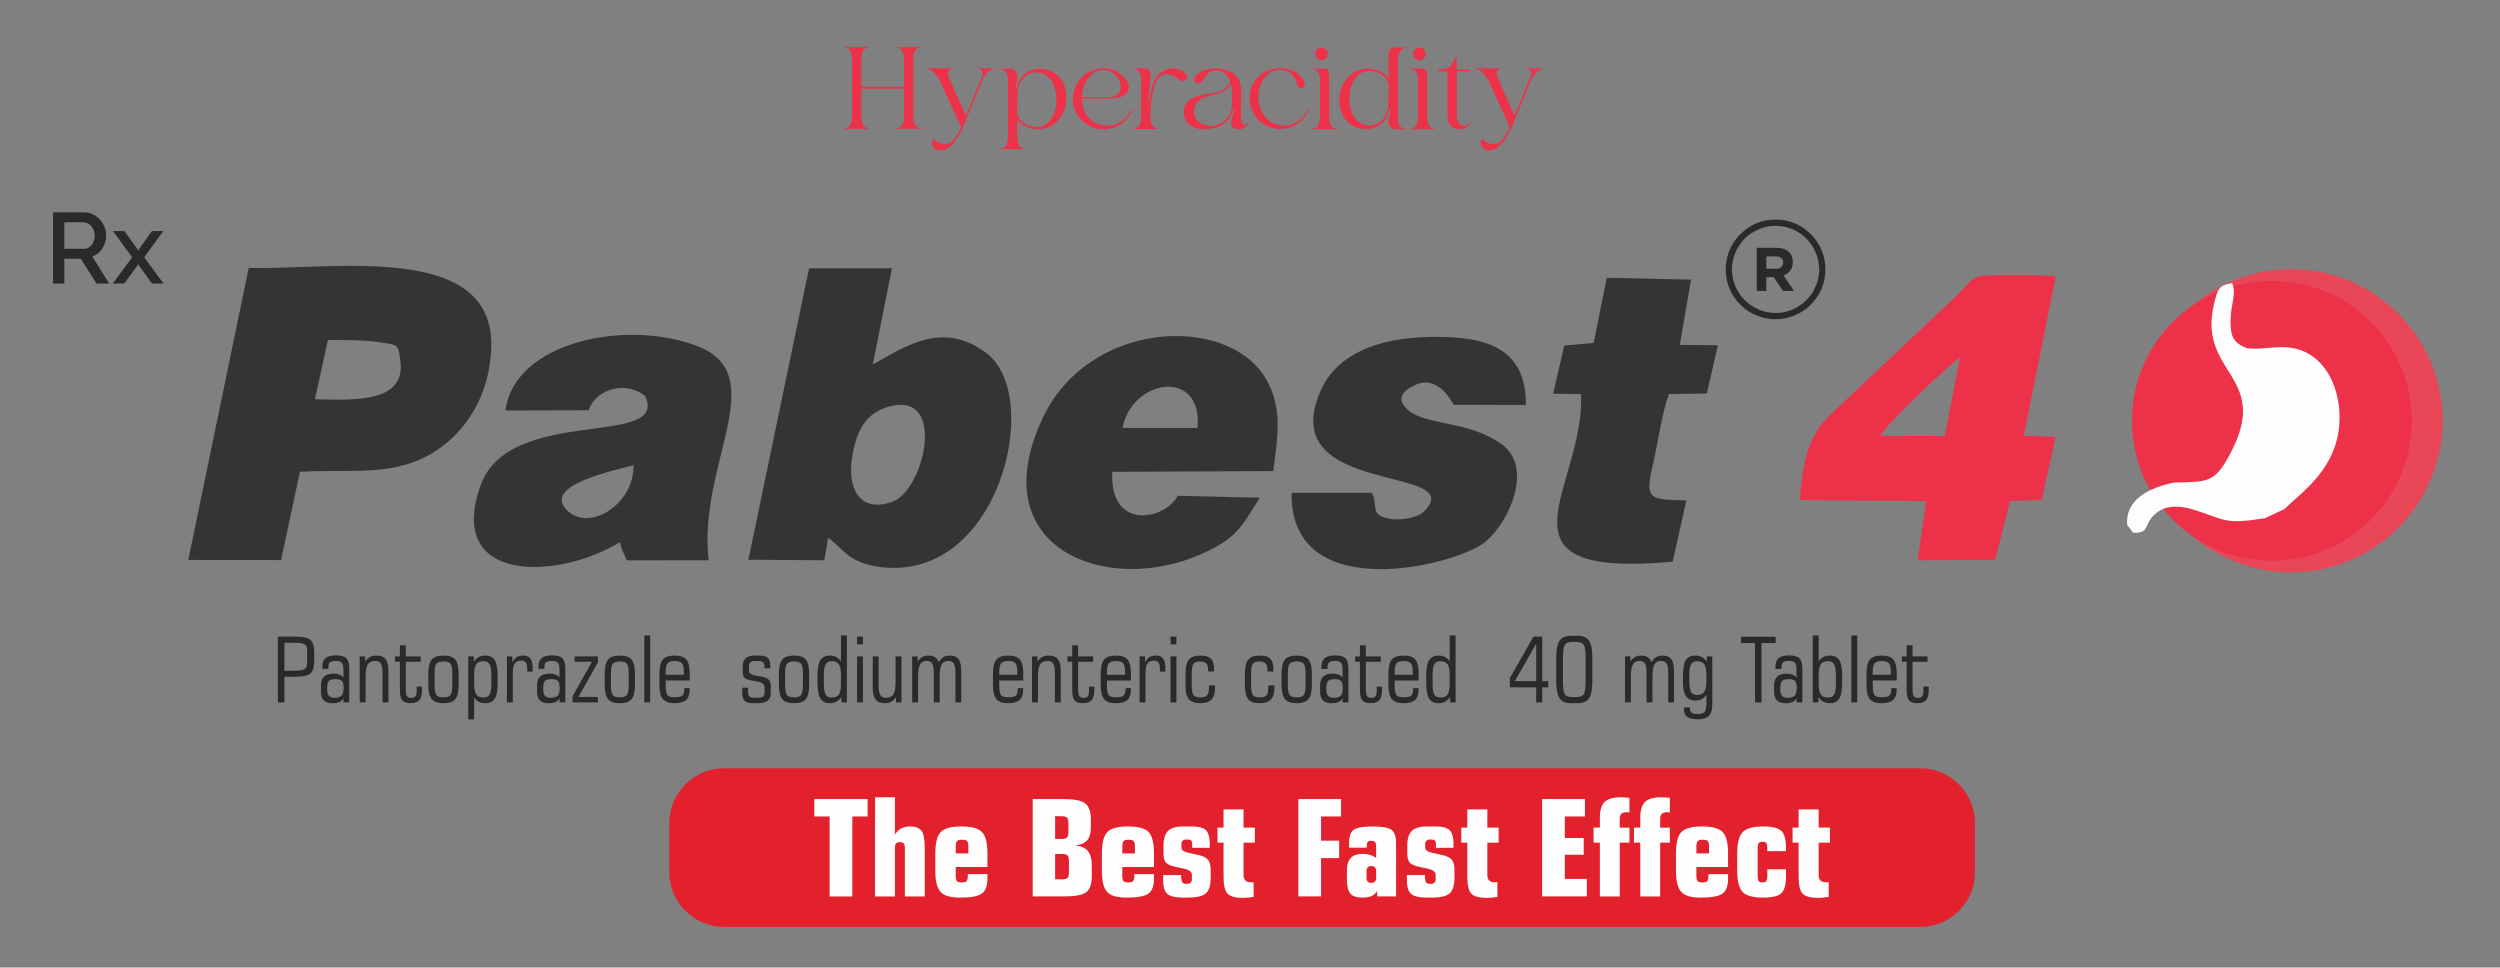
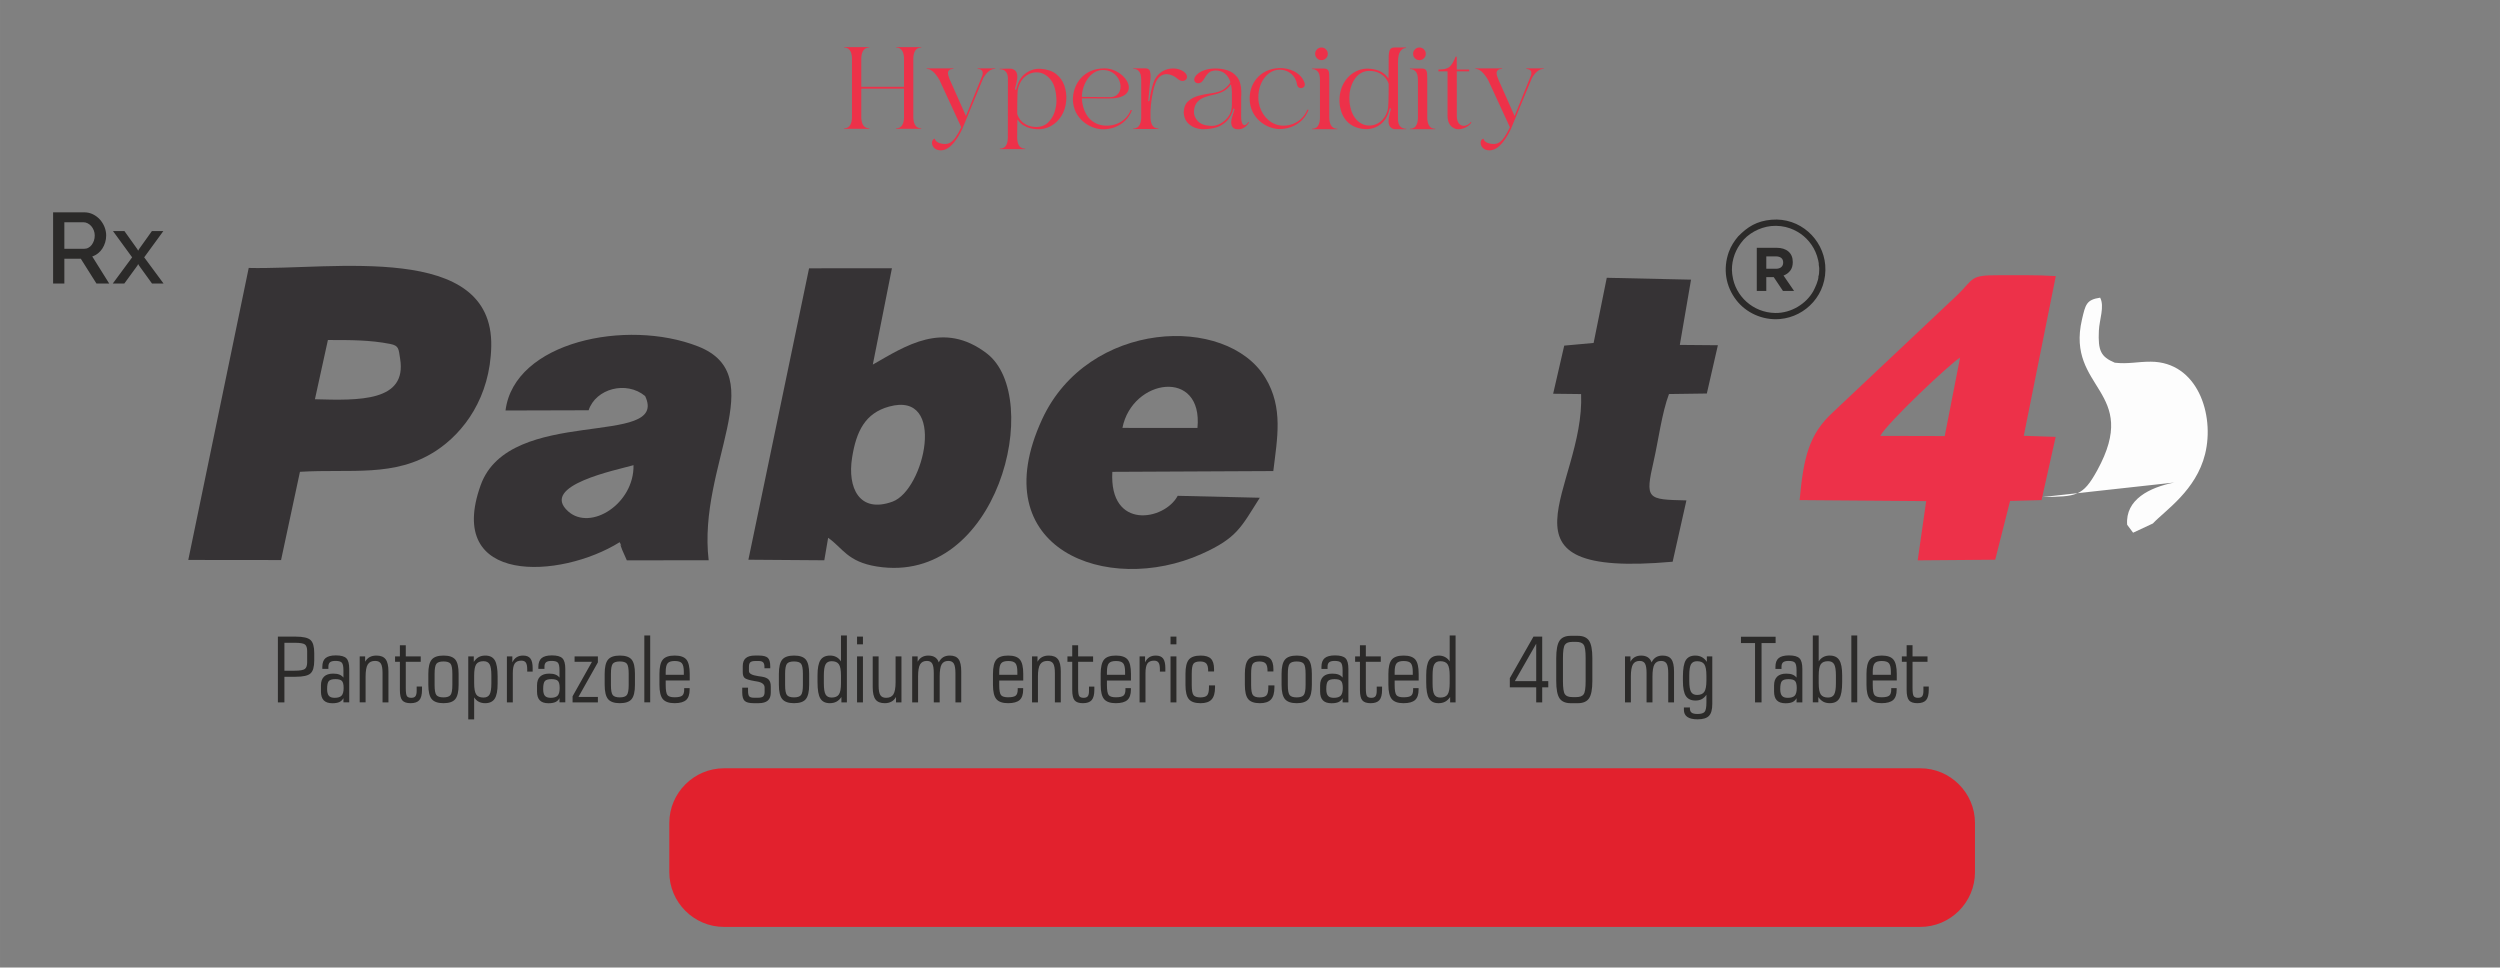
<svg xmlns="http://www.w3.org/2000/svg" xml:space="preserve" width="739px" height="286px" version="1.1" style="shape-rendering:geometricPrecision; text-rendering:geometricPrecision; image-rendering:optimizeQuality; fill-rule:evenodd; clip-rule:evenodd" viewBox="0 0 762.74 295.19">
  <rect x="0" y="0" width="762.74" height="295.19" fill="#808080" stroke="none" />
  <defs>
    <style type="text/css">
   
    .fil0 {fill:none}
    .fil8 {fill:#2B2A29}
    .fil1 {fill:#E2212D}
    .fil3 {fill:#363335}
    .fil5 {fill:#E94658}
    .fil4 {fill:#ED3149}
    .fil6 {fill:#FDFDFD}
    .fil2 {fill:#FEFEFE;fill-rule:nonzero}
    .fil9 {fill:#2B2A29;fill-rule:nonzero}
    .fil7 {fill:#2B2A29;fill-rule:nonzero}
    .fil10 {fill:#ED3149;fill-rule:nonzero}
   
  </style>
  </defs>
  <g id="Layer_x0020_1">
    <g id="_2883617814960">
-       <polygon class="fil0" points="0,0 762.74,0 762.74,295.19 0,295.19 " />
      <g>
        <path class="fil1" d="M220.89 234.4l364.98 0c9.18,0 16.69,7.51 16.69,16.69l0 15.02c0,9.18 -7.51,16.69 -16.69,16.69l-364.98 0c-9.18,0 -16.69,-7.51 -16.69,-16.69l0 -15.02c0,-9.18 7.51,-16.69 16.69,-16.69z" />
-         <path class="fil2" d="M253.11 273.5l0 -24.39 -4.67 0 0 -5.32 16.27 0 0 5.32 -4.67 0 0 24.39 -6.93 0zm13.86 0l0 -30.25 6.06 0 0 11.4c0.52,-0.86 1.16,-1.49 1.92,-1.9 0.75,-0.4 1.67,-0.6 2.76,-0.6 1.64,0 2.79,0.45 3.44,1.35 0.65,0.89 0.98,2.57 0.98,5.03l0 14.97 -6.06 0 0 -14.64c0,-0.75 -0.11,-1.25 -0.33,-1.52 -0.22,-0.26 -0.62,-0.4 -1.19,-0.4 -0.57,0 -0.97,0.14 -1.19,0.4 -0.22,0.27 -0.33,0.77 -0.33,1.52l0 14.64 -6.06 0zm24.62 -15.14l0 2.02 3.85 0 0 -2.02c0,-0.88 -0.12,-1.46 -0.36,-1.74 -0.24,-0.28 -0.76,-0.42 -1.56,-0.42 -0.78,0 -1.3,0.15 -1.55,0.44 -0.25,0.29 -0.38,0.87 -0.38,1.72zm-6.23 2.06c0,-3.22 0.55,-5.41 1.64,-6.55 1.1,-1.15 3.2,-1.72 6.31,-1.72 3.1,0 5.2,0.57 6.3,1.72 1.1,1.14 1.65,3.33 1.65,6.55l0 4.1 -9.67 0 0 2.63c0,0.86 0.12,1.41 0.36,1.68 0.24,0.27 0.73,0.4 1.48,0.4 0.76,0 1.25,-0.14 1.49,-0.42 0.23,-0.28 0.36,-0.83 0.36,-1.66l0 -0.46 5.98 0 0 1.4c0,2.21 -0.57,3.72 -1.69,4.54 -1.13,0.83 -3.38,1.23 -6.76,1.23 -2.83,0 -4.78,-0.58 -5.84,-1.74 -1.08,-1.16 -1.61,-3.32 -1.61,-6.48l0 -5.22zm36.55 -4.46l1.93 0c0.86,0 1.43,-0.15 1.71,-0.45 0.28,-0.29 0.42,-0.85 0.42,-1.68l0 -2.65c0,-0.84 -0.14,-1.4 -0.42,-1.7 -0.28,-0.3 -0.85,-0.45 -1.71,-0.45l-1.93 0 0 6.93zm0 4.59l0 7.74 2.09 0c0.85,0 1.42,-0.15 1.7,-0.45 0.29,-0.3 0.43,-0.86 0.43,-1.69l0 -3.45c0,-0.82 -0.14,-1.39 -0.43,-1.7 -0.3,-0.3 -0.86,-0.45 -1.7,-0.45l-2.09 0zm11.19 6.76c0,2.37 -0.55,4 -1.67,4.88 -1.11,0.87 -3.37,1.31 -6.77,1.31l-9.59 0 0 -29.71 9.25 0c3.4,0 5.67,0.44 6.8,1.34 1.13,0.89 1.69,2.52 1.69,4.89l0 2.6c0,1.64 -0.36,2.87 -1.08,3.71 -0.72,0.83 -1.93,1.39 -3.63,1.68 1.68,0.09 2.93,0.61 3.76,1.59 0.82,0.98 1.24,2.43 1.24,4.35l0 3.36zm9.31 -8.95l0 2.02 3.85 0 0 -2.02c0,-0.88 -0.12,-1.46 -0.36,-1.74 -0.24,-0.28 -0.76,-0.42 -1.56,-0.42 -0.78,0 -1.3,0.15 -1.55,0.44 -0.25,0.29 -0.38,0.87 -0.38,1.72zm-6.23 2.06c0,-3.22 0.55,-5.41 1.64,-6.55 1.1,-1.15 3.2,-1.72 6.31,-1.72 3.1,0 5.2,0.57 6.3,1.72 1.1,1.14 1.65,3.33 1.65,6.55l0 4.1 -9.67 0 0 2.63c0,0.86 0.12,1.41 0.36,1.68 0.24,0.27 0.73,0.4 1.48,0.4 0.75,0 1.25,-0.14 1.48,-0.42 0.24,-0.28 0.37,-0.83 0.37,-1.66l0 -0.46 5.98 0 0 1.4c0,2.21 -0.57,3.72 -1.69,4.54 -1.13,0.83 -3.38,1.23 -6.76,1.23 -2.83,0 -4.78,-0.58 -5.84,-1.74 -1.08,-1.16 -1.61,-3.32 -1.61,-6.48l0 -5.22zm18.69 6.56l5.49 0c0,1.11 0.11,1.84 0.34,2.19 0.22,0.34 0.67,0.51 1.34,0.51 0.56,0 0.96,-0.12 1.21,-0.36 0.26,-0.25 0.39,-0.63 0.39,-1.14l0 -1.32c0,-0.94 -1.02,-1.59 -3.06,-1.98 -0.77,-0.14 -1.38,-0.26 -1.83,-0.37 -1.58,-0.36 -2.59,-0.81 -3.06,-1.36 -0.47,-0.55 -0.7,-1.46 -0.7,-2.73l0 -2.46c0,-2.06 0.46,-3.55 1.38,-4.45 0.92,-0.91 2.43,-1.36 4.53,-1.36l2.78 0c1.97,0 3.36,0.36 4.16,1.08 0.79,0.73 1.2,2.04 1.25,3.93l0 1.5 -5.37 0 0 -1.16c0,-0.53 -0.12,-0.89 -0.34,-1.09 -0.23,-0.19 -0.65,-0.29 -1.26,-0.29 -0.53,0 -0.95,0.12 -1.24,0.34 -0.3,0.23 -0.44,0.55 -0.44,0.96l0 1.16c0,0.79 0.78,1.34 2.34,1.65 0.87,0.17 1.58,0.33 2.14,0.47 1.68,0.3 2.84,0.78 3.48,1.46 0.65,0.68 0.97,1.73 0.97,3.17l0 2.5c0,2.29 -0.49,3.86 -1.47,4.73 -0.98,0.87 -2.78,1.3 -5.41,1.3l-1.59 0c-2.3,0 -3.88,-0.37 -4.74,-1.13 -0.86,-0.75 -1.29,-2.14 -1.29,-4.16l0 -1.59zm18.43 -9.88l-1.84 0 0 -4.59 1.84 0 0 -5.57 6.1 0 0 5.57 3.45 0 0 4.59 -3.45 0 0 9.79c0,0.8 0.19,1.39 0.56,1.75 0.36,0.37 0.95,0.55 1.75,0.55 0.19,0 0.35,0 0.45,-0.01 0.11,-0.01 0.22,-0.01 0.3,-0.03l0.03 4.5c-0.63,0.09 -1.21,0.17 -1.75,0.22 -0.54,0.05 -1.04,0.08 -1.5,0.08 -2.29,0 -3.86,-0.43 -4.69,-1.27 -0.83,-0.85 -1.25,-2.57 -1.25,-5.17l0 -10.41zm22.82 16.4l0 -29.71 13.03 0 0 5.32 -6.11 0 0 7.38 5.53 0 0 5.33 -5.53 0 0 11.68 -6.92 0zm23.74 -5.58l0 -2.24c0,-0.46 -0.13,-0.81 -0.39,-1.06 -0.26,-0.26 -0.62,-0.39 -1.09,-0.39 -0.47,0 -0.83,0.13 -1.08,0.39 -0.26,0.25 -0.39,0.6 -0.39,1.06l0 2.24c0,0.46 0.13,0.82 0.39,1.07 0.25,0.24 0.61,0.37 1.08,0.37 0.47,0 0.83,-0.13 1.09,-0.37 0.26,-0.25 0.39,-0.61 0.39,-1.07zm0.33 5.58l0 -1.68c-0.46,0.73 -1.04,1.26 -1.73,1.57 -0.69,0.32 -1.62,0.47 -2.78,0.47 -1.76,0 -2.99,-0.41 -3.7,-1.24 -0.7,-0.82 -1.05,-2.31 -1.05,-4.44l0 -2.54c0,-1.75 0.4,-3.04 1.2,-3.88 0.8,-0.84 2.05,-1.25 3.75,-1.25 0.73,0 1.44,0.1 2.12,0.31 0.68,0.2 1.3,0.51 1.86,0.91l0 -3.11c0,-0.85 -0.09,-1.41 -0.29,-1.68 -0.19,-0.27 -0.59,-0.41 -1.19,-0.41 -0.58,0 -0.95,0.14 -1.14,0.41 -0.19,0.27 -0.29,0.83 -0.29,1.68l-5.36 0 0 -1.52c0,-1.91 0.46,-3.22 1.4,-3.92 0.93,-0.68 2.86,-1.03 5.78,-1.03 2.9,0 4.82,0.35 5.76,1.03 0.93,0.7 1.4,2.01 1.4,3.92l0 16.4 -5.74 0zm9.05 -6.52l5.49 0c0,1.11 0.12,1.84 0.34,2.19 0.23,0.34 0.67,0.51 1.34,0.51 0.56,0 0.97,-0.12 1.22,-0.36 0.25,-0.25 0.38,-0.63 0.38,-1.14l0 -1.32c0,-0.94 -1.02,-1.59 -3.06,-1.98 -0.76,-0.14 -1.37,-0.26 -1.82,-0.37 -1.58,-0.36 -2.6,-0.81 -3.06,-1.36 -0.47,-0.55 -0.71,-1.46 -0.71,-2.73l0 -2.46c0,-2.06 0.46,-3.55 1.38,-4.45 0.93,-0.91 2.44,-1.36 4.53,-1.36l2.78 0c1.98,0 3.36,0.36 4.16,1.08 0.79,0.73 1.21,2.04 1.25,3.93l0 1.5 -5.37 0 0 -1.16c0,-0.53 -0.11,-0.89 -0.34,-1.09 -0.22,-0.19 -0.64,-0.29 -1.26,-0.29 -0.53,0 -0.94,0.12 -1.24,0.34 -0.29,0.23 -0.43,0.55 -0.43,0.96l0 1.16c0,0.79 0.77,1.34 2.34,1.65 0.86,0.17 1.57,0.33 2.13,0.47 1.68,0.3 2.85,0.78 3.49,1.46 0.65,0.68 0.97,1.73 0.97,3.17l0 2.5c0,2.29 -0.49,3.86 -1.47,4.73 -0.98,0.87 -2.78,1.3 -5.41,1.3l-1.6 0c-2.29,0 -3.88,-0.37 -4.74,-1.13 -0.86,-0.75 -1.29,-2.14 -1.29,-4.16l0 -1.59zm18.43 -9.88l-1.84 0 0 -4.59 1.84 0 0 -5.57 6.11 0 0 5.57 3.44 0 0 4.59 -3.44 0 0 9.79c0,0.8 0.18,1.39 0.55,1.75 0.37,0.37 0.95,0.55 1.75,0.55 0.2,0 0.36,0 0.46,-0.01 0.11,-0.01 0.21,-0.01 0.3,-0.03l0.02 4.5c-0.63,0.09 -1.21,0.17 -1.75,0.22 -0.54,0.05 -1.04,0.08 -1.49,0.08 -2.3,0 -3.86,-0.43 -4.7,-1.27 -0.83,-0.85 -1.25,-2.57 -1.25,-5.17l0 -10.41zm22.82 16.4l0 -29.71 13.07 0 0 5.32 -6.14 0 0 6.56 5.76 0 0 5.12 -5.76 0 0 7.38 6.72 0 0 5.33 -13.65 0zm17.62 0l0 -16.4 -1.92 0 0 -4.59 1.92 0 0 -3.02c0,-2.27 0.48,-3.88 1.44,-4.82 0.96,-0.94 2.59,-1.42 4.88,-1.42 0.47,0 0.92,0.02 1.37,0.05 0.45,0.02 0.89,0.06 1.33,0.11l0 4.47c-0.03,0 -0.08,0 -0.14,-0.02 -0.33,-0.04 -0.57,-0.06 -0.72,-0.06 -0.69,0 -1.21,0.16 -1.57,0.48 -0.34,0.32 -0.52,0.81 -0.52,1.45l0 2.78 2.95 0 0 4.59 -2.95 0 0 16.4 -6.07 0zm12.33 0l0 -16.4 -1.93 0 0 -4.59 1.93 0 0 -3.02c0,-2.27 0.48,-3.88 1.44,-4.82 0.96,-0.94 2.58,-1.42 4.88,-1.42 0.46,0 0.92,0.02 1.36,0.05 0.46,0.02 0.9,0.06 1.34,0.11l0 4.47c-0.03,0 -0.08,0 -0.14,-0.02 -0.33,-0.04 -0.57,-0.06 -0.72,-0.06 -0.69,0 -1.21,0.16 -1.57,0.48 -0.35,0.32 -0.52,0.81 -0.52,1.45l0 2.78 2.95 0 0 4.59 -2.95 0 0 16.4 -6.07 0zm17.12 -15.14l0 2.02 3.86 0 0 -2.02c0,-0.88 -0.13,-1.46 -0.37,-1.74 -0.24,-0.28 -0.75,-0.42 -1.56,-0.42 -0.78,0 -1.29,0.15 -1.54,0.44 -0.26,0.29 -0.39,0.87 -0.39,1.72zm-6.23 2.06c0,-3.22 0.55,-5.41 1.64,-6.55 1.1,-1.15 3.21,-1.72 6.31,-1.72 3.1,0 5.2,0.57 6.3,1.72 1.1,1.14 1.65,3.33 1.65,6.55l0 4.1 -9.67 0 0 2.63c0,0.86 0.13,1.41 0.37,1.68 0.23,0.27 0.73,0.4 1.48,0.4 0.75,0 1.24,-0.14 1.48,-0.42 0.24,-0.28 0.36,-0.83 0.36,-1.66l0 -0.46 5.98 0 0 1.4c0,2.21 -0.56,3.72 -1.69,4.54 -1.13,0.83 -3.38,1.23 -6.75,1.23 -2.84,0 -4.78,-0.58 -5.85,-1.74 -1.07,-1.16 -1.61,-3.32 -1.61,-6.48l0 -5.22zm33.57 4.8l0 2.14c0,2.52 -0.47,4.24 -1.42,5.15 -0.95,0.9 -2.78,1.35 -5.47,1.35 -3.13,0 -5.24,-0.57 -6.34,-1.71 -1.1,-1.14 -1.65,-3.31 -1.65,-6.51l0 -5.21c0,-3.22 0.55,-5.4 1.66,-6.56 1.11,-1.15 3.22,-1.72 6.33,-1.72 2.69,0 4.52,0.45 5.47,1.36 0.95,0.9 1.42,2.63 1.42,5.16l0 1.02 -5.7 0 0 -0.78c0,-0.84 -0.1,-1.4 -0.3,-1.68 -0.2,-0.28 -0.59,-0.41 -1.16,-0.41 -0.6,0 -0.99,0.13 -1.19,0.41 -0.2,0.28 -0.3,0.84 -0.3,1.68l0 8.25c0,0.82 0.1,1.38 0.3,1.66 0.2,0.28 0.59,0.41 1.19,0.41 0.57,0 0.96,-0.13 1.16,-0.41 0.2,-0.28 0.3,-0.84 0.3,-1.66l0 -1.94 5.7 0zm3.85 -8.12l-1.84 0 0 -4.59 1.84 0 0 -5.57 6.11 0 0 5.57 3.44 0 0 4.59 -3.44 0 0 9.79c0,0.8 0.18,1.39 0.55,1.75 0.37,0.37 0.95,0.55 1.75,0.55 0.2,0 0.36,0 0.46,-0.01 0.11,-0.01 0.21,-0.01 0.3,-0.03l0.02 4.5c-0.63,0.09 -1.21,0.17 -1.75,0.22 -0.54,0.05 -1.04,0.08 -1.49,0.08 -2.3,0 -3.86,-0.43 -4.7,-1.27 -0.83,-0.85 -1.25,-2.57 -1.25,-5.17l0 -10.41z" />
      </g>
      <path class="fil3" d="M57.44 170.84l28.31 0.03 5.76 -26.92c15.43,-0.95 28.89,1.79 41.42,-6.35 8.62,-5.6 16.63,-16.4 16.95,-31.93 0.64,-32.03 -48.37,-23.28 -74,-23.92l-18.44 89.09zm38.64 -49.03c13.47,0.39 28.15,0.76 25.99,-12.38 -0.48,-2.91 -0.28,-3.95 -3,-4.49 -6.2,-1.22 -11.98,-1.2 -19.03,-1.2l-3.96 18.07z" />
      <path class="fil3" d="M228.33 170.77l23.16 0.17 1.17 -6.86c4.43,3.07 5.84,7.32 14.88,8.76 37.02,5.9 50.97,-51.63 33.54,-65 -13.26,-10.18 -24.91,-2.22 -34.79,3.39l5.83 -29.38 -25.28 0.01 -18.51 88.91zm42.91 -46.72c-7.25,2 -9.99,7.47 -11.27,15.57 -1.47,9.22 2.21,17.09 12.31,13.44 9.76,-3.53 16.71,-33.92 -1.04,-29.01z" />
      <path class="fil4" d="M549.06 152.58l38.61 0.31 -2.59 18.07 23.65 -0.19 4.54 -17.93 9.6 -0.26 4.31 -19.29 -9.73 -0.33 9.77 -48.73c-5.83,-0.38 -11.84,-0.24 -17.48,-0.26 -8.74,-0.02 -7.35,0.91 -12.43,5.91l-38.08 35.89c-7.3,6.71 -8.96,13.67 -10.17,26.81zm24.6 -19.59l19.67 0.05 4.68 -23.92c-2.9,1.65 -22.16,19.84 -24.35,23.87z" />
      <path class="fil3" d="M154.23 125.24l25.35 -0.07c2.2,-6.61 11.51,-9.1 17.24,-4.34 7.59,15.96 -41.39,2.68 -50.18,27.21 -10.94,30.53 24.3,28.69 42.42,17.38 1.64,3.4 -0.75,-1.62 0.78,2.37l1.4 3.17 24.97 -0.03c-3.43,-28.98 19.47,-56.34 -3.25,-65.25 -21.74,-8.52 -56.08,-1.43 -58.73,19.56zm39.05 16.68c-4.95,1.45 -28.94,6.15 -19.89,14.14 6.84,6.03 20.12,-2.36 19.89,-14.14z" />
      <path class="fil3" d="M384.36 151.86l-25.05 -0.59c-3.99,7.56 -20.94,10.59 -19.94,-7.31l49.11 -0.24c1.2,-9.98 3.11,-19.3 -2.42,-28.43 -11.82,-19.51 -54.13,-17.72 -68.13,12.66 -18.29,39.69 20.02,53.89 48.64,41.07 10.91,-4.88 12.07,-8.17 17.79,-17.16zm-41.91 -21.31l22.89 0.02c1.77,-18.3 -19.92,-15.13 -22.89,-0.02z" />
-       <path class="fil3" d="M418.52 150.35l-24.46 0.03c-0.49,34.94 50.53,22.1 59.13,14.93 7.52,-6.26 14.57,-22.82 5.04,-29.73 -9.93,-7.19 -22.96,-5.82 -28.36,-10.26 -4.04,-3.32 -2.3,-5.88 1.69,-7.77 7.4,-3.49 11.39,5.22 11.97,5.95l22.01 0.06c0.12,-17.58 -12.27,-21.16 -29.61,-20.75 -15.85,0.37 -28.17,5.27 -33.09,16.58 -14.14,32.52 46.15,22.27 31.5,36.78 -1.76,1.74 -7.07,2.76 -10.41,2.1 -6.31,-1.26 -3.22,-3.63 -5.41,-7.92z" />
      <path class="fil3" d="M486.21 104.63l-8.97 0.82 -3.38 14.68 8.53 0.1c1.17,28.75 -29.88,56.31 27.93,51.15l4.2 -18.71c-12.01,-0.27 -12.68,-0.24 -9.97,-12.07 1.41,-6.17 2.48,-14.62 4.65,-20.38l11.55 -0.16 3.37 -14.73 -11.61 -0.1 3.42 -19.91 -25.71 -0.57 -4.01 19.88z" />
-       <path class="fil5" d="M698.97 82.12c25.55,0 46.25,20.71 46.25,46.26 0,25.54 -20.7,46.25 -46.25,46.25 -25.55,0 -46.25,-20.71 -46.25,-46.25 0,-25.55 20.7,-46.26 46.25,-46.26z" />
-       <path class="fil4" d="M693.13 85.68c23.58,0 42.7,19.12 42.7,42.7 0,23.58 -19.12,42.69 -42.7,42.69 -23.58,0 -42.69,-19.11 -42.69,-42.69 0,-23.58 19.11,-42.7 42.69,-42.7z" />
-       <path class="fil6" d="M663.34 147.22c-7.49,1.49 -14.95,5.17 -14.35,12.88l1.81 2.43c5.59,0.22 2.79,-2.77 7.35,-6.22 3.11,-2.34 7.31,-1.95 10.76,-0.91 10.15,3.06 9.23,4.77 22.12,2.7l6.04 -2.82c3.76,-4.01 13.17,-10.03 15.93,-21.19 2.97,-12.02 -2.32,-28.12 -16.57,-28.17 -4.15,-0.01 -6.91,0.78 -10.99,0.31 -4.26,-1.81 -5.14,-3.63 -4.85,-9.79 0.16,-3.38 1.78,-7.37 0.39,-10.05 -4.22,0.62 -4.49,2.12 -5.55,6.67 -4.95,21.33 18.06,21.59 4.65,46.03 -4.44,8.08 -6.4,7.94 -16.74,8.13z" />
+       <path class="fil6" d="M663.34 147.22c-7.49,1.49 -14.95,5.17 -14.35,12.88l1.81 2.43l6.04 -2.82c3.76,-4.01 13.17,-10.03 15.93,-21.19 2.97,-12.02 -2.32,-28.12 -16.57,-28.17 -4.15,-0.01 -6.91,0.78 -10.99,0.31 -4.26,-1.81 -5.14,-3.63 -4.85,-9.79 0.16,-3.38 1.78,-7.37 0.39,-10.05 -4.22,0.62 -4.49,2.12 -5.55,6.67 -4.95,21.33 18.06,21.59 4.65,46.03 -4.44,8.08 -6.4,7.94 -16.74,8.13z" />
      <g>
        <path class="fil7" d="M95.87 201.51c0,1.93 -0.37,3.24 -1.12,3.93 -0.75,0.7 -2.27,1.04 -4.58,1.04l-3.4 0 0 7.81 -1.99 0 0 -20.06 5.39 0c2.31,0 3.83,0.35 4.58,1.05 0.75,0.7 1.12,2.01 1.12,3.94l0 2.29zm-5.99 -5.4l-3.11 0 0 8.52 3.11 0c1.62,0 2.67,-0.18 3.14,-0.54 0.46,-0.36 0.69,-1.04 0.69,-2.02l0 -3.43c0,-0.98 -0.22,-1.65 -0.66,-2 -0.44,-0.35 -1.5,-0.53 -3.17,-0.53zm12.22 16.79c0.99,0 1.7,-0.22 2.11,-0.66 0.42,-0.45 0.63,-1.23 0.63,-2.33 0,-1.07 -0.18,-1.78 -0.52,-2.15 -0.35,-0.37 -1.01,-0.56 -1.99,-0.56 -1,0 -1.67,0.2 -2.02,0.6 -0.34,0.4 -0.51,1.21 -0.51,2.42 0,0.97 0.18,1.66 0.54,2.07 0.35,0.41 0.94,0.61 1.76,0.61zm2.68 1.39l0 -1.28c-0.31,0.56 -0.73,0.95 -1.25,1.19 -0.53,0.24 -1.23,0.36 -2.12,0.36 -1.17,0 -2.05,-0.29 -2.63,-0.88 -0.57,-0.58 -0.86,-1.48 -0.86,-2.69l0 -1.88c0,-1.18 0.32,-2.08 0.95,-2.68 0.63,-0.61 1.55,-0.91 2.77,-0.91 0.75,0 1.39,0.09 1.89,0.29 0.51,0.2 0.93,0.51 1.25,0.92l0 -2.18c0,-1.2 -0.16,-1.98 -0.48,-2.35 -0.32,-0.37 -0.96,-0.56 -1.92,-0.56 -0.79,0 -1.36,0.14 -1.69,0.41 -0.33,0.28 -0.5,0.73 -0.5,1.36l0 0.67 -1.85 0 0 -0.64c0,-1.21 0.32,-2.09 0.98,-2.65 0.66,-0.55 1.7,-0.83 3.14,-0.83 1.55,0 2.62,0.29 3.21,0.88 0.59,0.59 0.88,1.67 0.88,3.24l0 10.21 -1.77 0zm11.93 0l0 -8.91c0,-1.4 -0.17,-2.38 -0.51,-2.92 -0.35,-0.55 -0.93,-0.82 -1.76,-0.82 -1.04,0 -1.79,0.36 -2.23,1.07 -0.45,0.71 -0.67,1.95 -0.67,3.72l0 7.86 -1.8 0 0 -14.03 1.66 0 0 1.63c0.35,-0.63 0.81,-1.1 1.38,-1.41 0.57,-0.31 1.25,-0.47 2.05,-0.47 1.31,0 2.25,0.37 2.82,1.13 0.57,0.75 0.86,2 0.86,3.74l0 9.41 -1.8 0zm5.29 -12.37l-1.47 0 0 -1.66 1.47 0 0 -3.4 1.8 0 0 3.4 4.56 0 0 1.66 -4.56 0 0 8.01c0,1.29 0.11,2.11 0.35,2.45 0.23,0.35 0.68,0.52 1.33,0.52 0.6,0 1.02,-0.16 1.26,-0.48 0.25,-0.33 0.38,-0.88 0.38,-1.65l0 -1.3 1.63 0 0 0.99c0,1.46 -0.27,2.51 -0.81,3.14 -0.54,0.62 -1.43,0.94 -2.67,0.94 -1.21,0 -2.05,-0.29 -2.54,-0.87 -0.49,-0.57 -0.73,-1.63 -0.73,-3.18l0 -8.57zm10.59 3.68l0 3.36c0,1.6 0.18,2.63 0.55,3.1 0.37,0.47 1.09,0.71 2.16,0.71 1.06,0 1.78,-0.24 2.15,-0.72 0.37,-0.48 0.56,-1.51 0.56,-3.09l0 -3.36c0,-1.59 -0.18,-2.62 -0.55,-3.09 -0.37,-0.47 -1.09,-0.7 -2.16,-0.7 -1.07,0 -1.79,0.24 -2.16,0.71 -0.37,0.48 -0.55,1.51 -0.55,3.08zm7.33 3.33c0,2.09 -0.34,3.55 -1.02,4.37 -0.68,0.83 -1.88,1.24 -3.6,1.24 -1.7,0 -2.89,-0.42 -3.59,-1.25 -0.68,-0.82 -1.03,-2.28 -1.03,-4.36l0 -3.33c0,-2.07 0.34,-3.53 1.03,-4.35 0.68,-0.83 1.89,-1.24 3.62,-1.24 1.71,0 2.9,0.41 3.58,1.23 0.68,0.82 1.01,2.28 1.01,4.36l0 3.33zm4.74 -2.77l0 2.24c0,1.7 0.21,2.86 0.63,3.48 0.43,0.63 1.17,0.94 2.22,0.94 0.88,0 1.5,-0.31 1.86,-0.94 0.36,-0.64 0.54,-1.77 0.54,-3.4l0 -2.4c0,-1.64 -0.18,-2.78 -0.54,-3.41 -0.36,-0.63 -0.98,-0.94 -1.86,-0.94 -1.05,0 -1.79,0.31 -2.22,0.94 -0.42,0.62 -0.63,1.79 -0.63,3.49zm7.16 2.4c0,2.16 -0.29,3.69 -0.89,4.61 -0.59,0.91 -1.57,1.37 -2.92,1.37 -0.73,0 -1.38,-0.15 -1.94,-0.44 -0.57,-0.3 -1.03,-0.74 -1.41,-1.33l0 6.72 -1.8 0 0 -19.23 1.69 0 0 1.67c0.45,-0.67 0.95,-1.15 1.52,-1.46 0.56,-0.31 1.23,-0.46 1.99,-0.46 1.36,0 2.32,0.48 2.9,1.44 0.57,0.96 0.86,2.61 0.86,4.95l0 2.16zm4.63 5.73l-1.8 0 0 -14.03 1.66 0 0 1.83c0.34,-0.71 0.77,-1.23 1.31,-1.57 0.53,-0.34 1.19,-0.51 1.98,-0.51 1.02,0 1.77,0.3 2.22,0.9 0.46,0.6 0.69,1.57 0.69,2.92l0 1.08 -1.66 0 0 -0.66c0,-0.98 -0.14,-1.68 -0.41,-2.08 -0.27,-0.41 -0.73,-0.61 -1.37,-0.61 -0.94,0 -1.62,0.29 -2.02,0.86 -0.4,0.57 -0.6,1.57 -0.6,3.01l0 8.86zm11.57 -1.39c0.99,0 1.7,-0.22 2.11,-0.66 0.42,-0.45 0.62,-1.23 0.62,-2.33 0,-1.07 -0.17,-1.78 -0.52,-2.15 -0.34,-0.37 -1.01,-0.56 -1.99,-0.56 -0.99,0 -1.67,0.2 -2.01,0.6 -0.34,0.4 -0.51,1.21 -0.51,2.42 0,0.97 0.18,1.66 0.53,2.07 0.36,0.41 0.95,0.61 1.77,0.61zm2.68 1.39l0 -1.28c-0.31,0.56 -0.73,0.95 -1.25,1.19 -0.53,0.24 -1.24,0.36 -2.13,0.36 -1.17,0 -2.04,-0.29 -2.62,-0.88 -0.58,-0.58 -0.86,-1.48 -0.86,-2.69l0 -1.88c0,-1.18 0.31,-2.08 0.94,-2.68 0.64,-0.61 1.56,-0.91 2.77,-0.91 0.76,0 1.39,0.09 1.9,0.29 0.51,0.2 0.93,0.51 1.25,0.92l0 -2.18c0,-1.2 -0.16,-1.98 -0.48,-2.35 -0.32,-0.37 -0.96,-0.56 -1.92,-0.56 -0.8,0 -1.36,0.14 -1.69,0.41 -0.34,0.28 -0.5,0.73 -0.5,1.36l0 0.67 -1.86 0 0 -0.64c0,-1.21 0.33,-2.09 0.99,-2.65 0.66,-0.55 1.7,-0.83 3.14,-0.83 1.54,0 2.61,0.29 3.2,0.88 0.59,0.59 0.89,1.67 0.89,3.24l0 10.21 -1.77 0zm3.99 0l0 -1.86 5.91 -10.51 -5.3 0 0 -1.66 7.11 0 0 1.83 -5.93 10.54 5.93 0 0 1.66 -7.72 0zm11.7 -8.69l0 3.36c0,1.6 0.18,2.63 0.55,3.1 0.37,0.47 1.09,0.71 2.16,0.71 1.06,0 1.78,-0.24 2.15,-0.72 0.37,-0.48 0.56,-1.51 0.56,-3.09l0 -3.36c0,-1.59 -0.18,-2.62 -0.55,-3.09 -0.37,-0.47 -1.09,-0.7 -2.16,-0.7 -1.07,0 -1.79,0.24 -2.16,0.71 -0.37,0.48 -0.55,1.51 -0.55,3.08zm7.33 3.33c0,2.09 -0.34,3.55 -1.02,4.37 -0.68,0.83 -1.88,1.24 -3.6,1.24 -1.7,0 -2.9,-0.42 -3.59,-1.25 -0.68,-0.82 -1.03,-2.28 -1.03,-4.36l0 -3.33c0,-2.07 0.34,-3.53 1.03,-4.35 0.68,-0.83 1.89,-1.24 3.62,-1.24 1.71,0 2.9,0.41 3.58,1.23 0.68,0.82 1.01,2.28 1.01,4.36l0 3.33zm2.86 5.36l0 -20.42 1.79 0 0 20.42 -1.79 0zm6.52 -8.41l5.53 0 0 -0.88c0,-1.3 -0.2,-2.18 -0.59,-2.64 -0.39,-0.46 -1.12,-0.69 -2.18,-0.69 -1.05,0 -1.78,0.23 -2.17,0.7 -0.39,0.46 -0.59,1.34 -0.59,2.63l0 0.88zm0 1.74l0 1.34c0,1.62 0.18,2.66 0.54,3.11 0.36,0.45 1.08,0.67 2.17,0.67 1.14,0 1.9,-0.17 2.32,-0.5 0.41,-0.34 0.61,-0.95 0.61,-1.85l0 -0.45 1.66 0 0 0.47c0,1.47 -0.36,2.52 -1.07,3.16 -0.72,0.64 -1.89,0.97 -3.52,0.97 -1.7,0 -2.89,-0.42 -3.59,-1.25 -0.68,-0.82 -1.03,-2.28 -1.03,-4.36l0 -3.33c0,-2.07 0.34,-3.53 1.03,-4.35 0.68,-0.83 1.89,-1.24 3.62,-1.24 1.71,0 2.9,0.41 3.58,1.23 0.67,0.82 1.01,2.28 1.01,4.36l0 2.02 -7.33 0zm32.06 1.83l0 1.88c0,1.08 -0.3,1.89 -0.91,2.41 -0.61,0.53 -1.54,0.8 -2.79,0.8l-1.59 0c-1.29,0 -2.19,-0.24 -2.68,-0.71 -0.49,-0.46 -0.74,-1.33 -0.74,-2.58l0 -1.45 1.77 0 0 0.87c0,0.93 0.12,1.53 0.38,1.8 0.25,0.27 0.73,0.41 1.44,0.41l1.24 0c0.74,0 1.26,-0.14 1.56,-0.4 0.29,-0.27 0.44,-0.73 0.44,-1.38l0 -1.32c0,-0.99 -0.81,-1.63 -2.44,-1.88 -0.28,-0.05 -0.49,-0.09 -0.65,-0.11 -1.62,-0.28 -2.63,-0.6 -3.01,-0.95 -0.38,-0.35 -0.57,-0.93 -0.57,-1.74l0 -1.87c0,-1.1 0.31,-1.91 0.92,-2.43 0.61,-0.53 1.54,-0.79 2.79,-0.79l1.24 0c1.3,0 2.2,0.24 2.7,0.7 0.49,0.47 0.74,1.33 0.74,2.59l0 0.58 -1.77 0 0 -0.39c0,-0.68 -0.14,-1.15 -0.41,-1.42 -0.27,-0.27 -0.74,-0.4 -1.42,-0.4l-0.92 0c-0.73,0 -1.25,0.13 -1.55,0.38 -0.29,0.26 -0.43,0.71 -0.43,1.36l0 1.35c0,0.74 0.92,1.25 2.77,1.52 0.51,0.07 0.91,0.13 1.2,0.18 0.97,0.15 1.66,0.46 2.07,0.91 0.42,0.46 0.62,1.16 0.62,2.08zm4.37 -3.85l0 3.36c0,1.6 0.19,2.63 0.56,3.1 0.37,0.47 1.09,0.71 2.15,0.71 1.06,0 1.78,-0.24 2.15,-0.72 0.38,-0.48 0.57,-1.51 0.57,-3.09l0 -3.36c0,-1.59 -0.19,-2.62 -0.56,-3.09 -0.36,-0.47 -1.09,-0.7 -2.16,-0.7 -1.06,0 -1.78,0.24 -2.15,0.71 -0.37,0.48 -0.56,1.51 -0.56,3.08zm7.34 3.33c0,2.09 -0.35,3.55 -1.02,4.37 -0.68,0.83 -1.88,1.24 -3.6,1.24 -1.71,0 -2.9,-0.42 -3.59,-1.25 -0.69,-0.82 -1.03,-2.28 -1.03,-4.36l0 -3.33c0,-2.07 0.34,-3.53 1.02,-4.35 0.69,-0.83 1.89,-1.24 3.62,-1.24 1.71,0 2.91,0.41 3.58,1.23 0.68,0.82 1.02,2.28 1.02,4.36l0 3.33zm9.71 -2.77c0,-1.7 -0.21,-2.87 -0.64,-3.49 -0.43,-0.63 -1.17,-0.94 -2.21,-0.94 -0.87,0 -1.49,0.31 -1.84,0.94 -0.36,0.62 -0.54,1.76 -0.54,3.41l0 2.4c0,1.65 0.18,2.79 0.54,3.41 0.35,0.62 0.97,0.93 1.84,0.93 1.04,0 1.78,-0.31 2.21,-0.94 0.43,-0.62 0.64,-1.78 0.64,-3.48l0 -2.24zm1.8 8.13l-1.67 0 0 -1.63c-0.44,0.64 -0.95,1.12 -1.52,1.42 -0.56,0.3 -1.24,0.46 -2.01,0.46 -1.36,0 -2.33,-0.48 -2.9,-1.44 -0.58,-0.96 -0.86,-2.61 -0.86,-4.95l0 -2.15c0,-2.15 0.3,-3.68 0.9,-4.61 0.6,-0.92 1.58,-1.38 2.94,-1.38 0.72,0 1.36,0.15 1.91,0.45 0.55,0.29 1.02,0.74 1.41,1.32l0 -7.91 1.8 0 0 20.42zm3.1 0l0 -14.03 1.8 0 0 14.03 -1.8 0zm0 -17.71l0 -2.35 1.8 0 0 2.35 -1.8 0zm6.58 3.68l0 8.9c0,1.39 0.18,2.36 0.52,2.91 0.35,0.56 0.94,0.83 1.78,0.83 1.04,0 1.77,-0.35 2.21,-1.06 0.44,-0.7 0.67,-1.95 0.67,-3.73l0 -7.85 1.79 0 0 14.03 -1.66 0 0 -1.65c-0.36,0.64 -0.82,1.12 -1.39,1.42 -0.57,0.32 -1.25,0.48 -2.04,0.48 -1.31,0 -2.25,-0.38 -2.82,-1.13 -0.57,-0.75 -0.86,-2 -0.86,-3.75l0 -9.4 1.8 0zm18.35 1.83c0.35,-0.71 0.8,-1.23 1.35,-1.57 0.55,-0.34 1.23,-0.51 2.03,-0.51 1.24,0 2.13,0.37 2.67,1.12 0.54,0.74 0.81,1.99 0.81,3.75l0 9.41 -1.77 0 0 -8.91c0,-1.38 -0.17,-2.35 -0.49,-2.91 -0.33,-0.55 -0.89,-0.83 -1.67,-0.83 -0.96,0 -1.64,0.35 -2.05,1.06 -0.4,0.7 -0.6,1.94 -0.6,3.73l0 7.86 -1.8 0 0 -8.91c0,-1.41 -0.16,-2.39 -0.48,-2.93 -0.31,-0.54 -0.85,-0.81 -1.62,-0.81 -0.97,0 -1.66,0.36 -2.08,1.07 -0.41,0.71 -0.61,1.95 -0.61,3.72l0 7.86 -1.8 0 0 -14.03 1.67 0 0 1.63c0.34,-0.63 0.78,-1.1 1.32,-1.41 0.54,-0.31 1.19,-0.47 1.93,-0.47 0.84,0 1.53,0.18 2.06,0.53 0.53,0.35 0.91,0.86 1.13,1.55zm18.45 3.79l5.53 0 0 -0.88c0,-1.3 -0.2,-2.18 -0.59,-2.64 -0.39,-0.46 -1.12,-0.69 -2.18,-0.69 -1.06,0 -1.78,0.23 -2.17,0.7 -0.39,0.46 -0.59,1.34 -0.59,2.63l0 0.88zm0 1.74l0 1.34c0,1.62 0.18,2.66 0.54,3.11 0.36,0.45 1.08,0.67 2.16,0.67 1.14,0 1.91,-0.17 2.32,-0.5 0.41,-0.34 0.62,-0.95 0.62,-1.85l0 -0.45 1.66 0 0 0.47c0,1.47 -0.36,2.52 -1.07,3.16 -0.72,0.64 -1.89,0.97 -3.52,0.97 -1.7,0 -2.9,-0.42 -3.59,-1.25 -0.69,-0.82 -1.03,-2.28 -1.03,-4.36l0 -3.33c0,-2.07 0.34,-3.53 1.03,-4.35 0.68,-0.83 1.89,-1.24 3.62,-1.24 1.71,0 2.9,0.41 3.57,1.23 0.68,0.82 1.02,2.28 1.02,4.36l0 2.02 -7.33 0zm16.98 6.67l0 -8.91c0,-1.4 -0.17,-2.38 -0.51,-2.92 -0.34,-0.55 -0.93,-0.82 -1.75,-0.82 -1.05,0 -1.79,0.36 -2.24,1.07 -0.45,0.71 -0.67,1.95 -0.67,3.72l0 7.86 -1.8 0 0 -14.03 1.67 0 0 1.63c0.35,-0.63 0.8,-1.1 1.38,-1.41 0.56,-0.31 1.24,-0.47 2.05,-0.47 1.3,0 2.24,0.37 2.81,1.13 0.58,0.75 0.86,2 0.86,3.74l0 9.41 -1.8 0zm5.29 -12.37l-1.46 0 0 -1.66 1.46 0 0 -3.4 1.8 0 0 3.4 4.57 0 0 1.66 -4.57 0 0 8.01c0,1.29 0.12,2.11 0.35,2.45 0.24,0.35 0.68,0.52 1.33,0.52 0.6,0 1.02,-0.16 1.27,-0.48 0.25,-0.33 0.37,-0.88 0.37,-1.65l0 -1.3 1.63 0 0 0.99c0,1.46 -0.27,2.51 -0.81,3.14 -0.54,0.62 -1.43,0.94 -2.67,0.94 -1.21,0 -2.05,-0.29 -2.54,-0.87 -0.48,-0.57 -0.73,-1.63 -0.73,-3.18l0 -8.57zm10.59 3.96l5.54 0 0 -0.88c0,-1.3 -0.2,-2.18 -0.59,-2.64 -0.4,-0.46 -1.12,-0.69 -2.18,-0.69 -1.06,0 -1.78,0.23 -2.18,0.7 -0.39,0.46 -0.59,1.34 -0.59,2.63l0 0.88zm0 1.74l0 1.34c0,1.62 0.18,2.66 0.54,3.11 0.37,0.45 1.09,0.67 2.17,0.67 1.14,0 1.91,-0.17 2.32,-0.5 0.41,-0.34 0.62,-0.95 0.62,-1.85l0 -0.45 1.66 0 0 0.47c0,1.47 -0.36,2.52 -1.08,3.16 -0.71,0.64 -1.89,0.97 -3.52,0.97 -1.7,0 -2.89,-0.42 -3.58,-1.25 -0.69,-0.82 -1.04,-2.28 -1.04,-4.36l0 -3.33c0,-2.07 0.35,-3.53 1.03,-4.35 0.68,-0.83 1.89,-1.24 3.62,-1.24 1.71,0 2.91,0.41 3.58,1.23 0.68,0.82 1.01,2.28 1.01,4.36l0 2.02 -7.33 0zm11.76 6.67l-1.8 0 0 -14.03 1.67 0 0 1.83c0.33,-0.71 0.76,-1.23 1.3,-1.57 0.54,-0.34 1.2,-0.51 1.98,-0.51 1.03,0 1.77,0.3 2.23,0.9 0.45,0.6 0.68,1.57 0.68,2.92l0 1.08 -1.66 0 0 -0.66c0,-0.98 -0.13,-1.68 -0.41,-2.08 -0.27,-0.41 -0.72,-0.61 -1.37,-0.61 -0.94,0 -1.61,0.29 -2.02,0.86 -0.4,0.57 -0.6,1.57 -0.6,3.01l0 8.86zm7.64 0l0 -14.03 1.8 0 0 14.03 -1.8 0zm0 -17.71l0 -2.35 1.8 0 0 2.35 -1.8 0zm13.58 12.53l0 0.58c0,1.71 -0.35,2.94 -1.04,3.7 -0.69,0.76 -1.81,1.15 -3.36,1.15 -1.71,0 -2.91,-0.41 -3.59,-1.24 -0.69,-0.82 -1.03,-2.29 -1.03,-4.38l0 -3.33c0,-2.07 0.34,-3.52 1.03,-4.34 0.68,-0.83 1.89,-1.24 3.62,-1.24 1.45,0 2.49,0.32 3.12,0.96 0.63,0.65 0.95,1.71 0.95,3.18l0 0.7 -1.8 0 0 -0.26c0,-1.01 -0.19,-1.72 -0.56,-2.15 -0.37,-0.42 -1,-0.63 -1.9,-0.63 -1.01,0 -1.68,0.23 -2.03,0.69 -0.34,0.45 -0.52,1.49 -0.52,3.09l0 3.36c0,1.61 0.18,2.64 0.54,3.11 0.36,0.47 1.06,0.71 2.08,0.71 1.01,0 1.7,-0.21 2.07,-0.63 0.38,-0.42 0.57,-1.25 0.57,-2.47l0 -0.56 1.85 0zm18.12 0l0 0.58c0,1.71 -0.35,2.94 -1.04,3.7 -0.7,0.76 -1.82,1.15 -3.37,1.15 -1.7,0 -2.9,-0.41 -3.58,-1.24 -0.69,-0.82 -1.03,-2.29 -1.03,-4.38l0 -3.33c0,-2.07 0.34,-3.52 1.03,-4.34 0.68,-0.83 1.89,-1.24 3.62,-1.24 1.45,0 2.48,0.32 3.12,0.96 0.63,0.65 0.94,1.71 0.94,3.18l0 0.7 -1.8 0 0 -0.26c0,-1.01 -0.18,-1.72 -0.55,-2.15 -0.37,-0.42 -1.01,-0.63 -1.91,-0.63 -1,0 -1.68,0.23 -2.02,0.69 -0.35,0.45 -0.52,1.49 -0.52,3.09l0 3.36c0,1.61 0.18,2.64 0.54,3.11 0.36,0.47 1.05,0.71 2.08,0.71 1.01,0 1.7,-0.21 2.07,-0.63 0.37,-0.42 0.56,-1.25 0.56,-2.47l0 -0.56 1.86 0zm4.09 -3.51l0 3.36c0,1.6 0.18,2.63 0.55,3.1 0.37,0.47 1.09,0.71 2.15,0.71 1.06,0 1.78,-0.24 2.16,-0.72 0.37,-0.48 0.56,-1.51 0.56,-3.09l0 -3.36c0,-1.59 -0.18,-2.62 -0.55,-3.09 -0.37,-0.47 -1.1,-0.7 -2.17,-0.7 -1.06,0 -1.78,0.24 -2.15,0.71 -0.37,0.48 -0.55,1.51 -0.55,3.08zm7.33 3.33c0,2.09 -0.34,3.55 -1.02,4.37 -0.68,0.83 -1.88,1.24 -3.6,1.24 -1.7,0 -2.9,-0.42 -3.59,-1.25 -0.69,-0.82 -1.03,-2.28 -1.03,-4.36l0 -3.33c0,-2.07 0.34,-3.53 1.03,-4.35 0.68,-0.83 1.89,-1.24 3.62,-1.24 1.71,0 2.9,0.41 3.57,1.23 0.68,0.82 1.02,2.28 1.02,4.36l0 3.33zm6.7 3.97c0.99,0 1.7,-0.22 2.11,-0.66 0.42,-0.45 0.63,-1.23 0.63,-2.33 0,-1.07 -0.18,-1.78 -0.52,-2.15 -0.35,-0.37 -1.01,-0.56 -2,-0.56 -0.99,0 -1.67,0.2 -2.01,0.6 -0.34,0.4 -0.51,1.21 -0.51,2.42 0,0.97 0.18,1.66 0.54,2.07 0.35,0.41 0.94,0.61 1.76,0.61zm2.68 1.39l0 -1.28c-0.31,0.56 -0.73,0.95 -1.25,1.19 -0.53,0.24 -1.23,0.36 -2.12,0.36 -1.18,0 -2.05,-0.29 -2.63,-0.88 -0.57,-0.58 -0.86,-1.48 -0.86,-2.69l0 -1.88c0,-1.18 0.31,-2.08 0.95,-2.68 0.63,-0.61 1.55,-0.91 2.77,-0.91 0.75,0 1.38,0.09 1.89,0.29 0.51,0.2 0.93,0.51 1.25,0.92l0 -2.18c0,-1.2 -0.16,-1.98 -0.48,-2.35 -0.32,-0.37 -0.96,-0.56 -1.92,-0.56 -0.79,0 -1.36,0.14 -1.69,0.41 -0.34,0.28 -0.5,0.73 -0.5,1.36l0 0.67 -1.86 0 0 -0.64c0,-1.21 0.33,-2.09 0.99,-2.65 0.66,-0.55 1.7,-0.83 3.14,-0.83 1.55,0 2.62,0.29 3.21,0.88 0.59,0.59 0.88,1.67 0.88,3.24l0 10.21 -1.77 0zm5.29 -12.37l-1.47 0 0 -1.66 1.47 0 0 -3.4 1.8 0 0 3.4 4.56 0 0 1.66 -4.56 0 0 8.01c0,1.29 0.11,2.11 0.35,2.45 0.23,0.35 0.68,0.52 1.33,0.52 0.6,0 1.02,-0.16 1.26,-0.48 0.25,-0.33 0.38,-0.88 0.38,-1.65l0 -1.3 1.63 0 0 0.99c0,1.46 -0.27,2.51 -0.81,3.14 -0.54,0.62 -1.43,0.94 -2.67,0.94 -1.21,0 -2.05,-0.29 -2.54,-0.87 -0.49,-0.57 -0.73,-1.63 -0.73,-3.18l0 -8.57zm10.59 3.96l5.53 0 0 -0.88c0,-1.3 -0.2,-2.18 -0.59,-2.64 -0.39,-0.46 -1.12,-0.69 -2.18,-0.69 -1.05,0 -1.78,0.23 -2.17,0.7 -0.39,0.46 -0.59,1.34 -0.59,2.63l0 0.88zm0 1.74l0 1.34c0,1.62 0.18,2.66 0.54,3.11 0.36,0.45 1.08,0.67 2.17,0.67 1.14,0 1.91,-0.17 2.32,-0.5 0.41,-0.34 0.61,-0.95 0.61,-1.85l0 -0.45 1.66 0 0 0.47c0,1.47 -0.35,2.52 -1.07,3.16 -0.71,0.64 -1.89,0.97 -3.52,0.97 -1.7,0 -2.89,-0.42 -3.58,-1.25 -0.69,-0.82 -1.04,-2.28 -1.04,-4.36l0 -3.33c0,-2.07 0.34,-3.53 1.03,-4.35 0.68,-0.83 1.89,-1.24 3.62,-1.24 1.71,0 2.9,0.41 3.58,1.23 0.68,0.82 1.01,2.28 1.01,4.36l0 2.02 -7.33 0zm16.79 -1.46c0,-1.7 -0.21,-2.87 -0.64,-3.49 -0.43,-0.63 -1.16,-0.94 -2.21,-0.94 -0.87,0 -1.48,0.31 -1.84,0.94 -0.36,0.62 -0.53,1.76 -0.53,3.41l0 2.4c0,1.65 0.17,2.79 0.53,3.41 0.36,0.62 0.97,0.93 1.84,0.93 1.05,0 1.78,-0.31 2.21,-0.94 0.43,-0.62 0.64,-1.78 0.64,-3.48l0 -2.24zm1.8 8.13l-1.66 0 0 -1.63c-0.45,0.64 -0.96,1.12 -1.52,1.42 -0.57,0.3 -1.24,0.46 -2.01,0.46 -1.37,0 -2.33,-0.48 -2.91,-1.44 -0.58,-0.96 -0.86,-2.61 -0.86,-4.95l0 -2.15c0,-2.15 0.3,-3.68 0.9,-4.61 0.61,-0.92 1.58,-1.38 2.94,-1.38 0.72,0 1.36,0.15 1.91,0.45 0.56,0.29 1.03,0.74 1.41,1.32l0 -7.91 1.8 0 0 20.42zm24.6 -6.48l0 -11.42 -6.52 11.42 6.52 0zm0 6.48l0 -4.6 -8.05 0 0 -2.79 7.21 -12.67 2.67 0 0 13.58 1.85 0 0 1.88 -1.85 0 0 4.6 -1.83 0zm11.04 -1.61l1.16 0c1.12,0 1.88,-0.28 2.28,-0.86 0.4,-0.57 0.6,-1.9 0.6,-4l0 -7.09c0,-2.11 -0.2,-3.45 -0.6,-4.03 -0.4,-0.58 -1.16,-0.87 -2.28,-0.87l-1.16 0c-1.12,0 -1.88,0.29 -2.28,0.87 -0.4,0.58 -0.6,1.92 -0.6,4.03l0 7.09c0,2.1 0.2,3.43 0.6,4 0.4,0.58 1.16,0.86 2.28,0.86zm-0.5 1.86c-1.61,0 -2.75,-0.5 -3.42,-1.48 -0.67,-0.99 -1.01,-2.76 -1.01,-5.3l0 -6.97c0,-2.55 0.34,-4.32 1.01,-5.32 0.67,-0.99 1.81,-1.49 3.42,-1.49l2.16 0c1.61,0 2.75,0.5 3.42,1.49 0.67,1 1.01,2.77 1.01,5.32l0 6.97c0,2.54 -0.34,4.31 -1.01,5.3 -0.67,0.98 -1.81,1.48 -3.42,1.48l-2.16 0zm24.66 -12.45c0.34,-0.71 0.79,-1.23 1.34,-1.57 0.56,-0.34 1.23,-0.51 2.03,-0.51 1.24,0 2.13,0.37 2.67,1.12 0.54,0.74 0.81,1.99 0.81,3.75l0 9.41 -1.77 0 0 -8.91c0,-1.38 -0.16,-2.35 -0.49,-2.91 -0.33,-0.55 -0.88,-0.83 -1.67,-0.83 -0.96,0 -1.64,0.35 -2.04,1.06 -0.41,0.7 -0.61,1.94 -0.61,3.73l0 7.86 -1.8 0 0 -8.91c0,-1.41 -0.16,-2.39 -0.48,-2.93 -0.31,-0.54 -0.85,-0.81 -1.61,-0.81 -0.98,0 -1.67,0.36 -2.08,1.07 -0.41,0.71 -0.62,1.95 -0.62,3.72l0 7.86 -1.79 0 0 -14.03 1.66 0 0 1.63c0.34,-0.63 0.78,-1.1 1.32,-1.41 0.54,-0.31 1.19,-0.47 1.94,-0.47 0.83,0 1.52,0.18 2.05,0.53 0.53,0.35 0.91,0.86 1.14,1.55zm16.73 5.49l0 -1.43c0,-1.7 -0.22,-2.86 -0.65,-3.49 -0.42,-0.62 -1.16,-0.93 -2.21,-0.93 -0.87,0 -1.48,0.31 -1.84,0.93 -0.35,0.63 -0.53,1.76 -0.53,3.41l0 1.61c0,1.64 0.18,2.77 0.53,3.4 0.36,0.62 0.97,0.94 1.84,0.94 1.05,0 1.79,-0.32 2.21,-0.94 0.43,-0.63 0.65,-1.79 0.65,-3.5zm1.79 -7.32l0 14.52c0,1.72 -0.33,2.92 -1.01,3.62 -0.68,0.71 -1.83,1.06 -3.47,1.06 -1.4,0 -2.44,-0.24 -3.13,-0.72 -0.7,-0.48 -1.05,-1.21 -1.05,-2.18l0 -0.72 1.86 0c0,0.03 -0.01,0.09 -0.02,0.16 -0.01,0.07 -0.01,0.13 -0.01,0.16 0,0.59 0.18,1.01 0.55,1.28 0.36,0.26 0.95,0.39 1.77,0.39 1.05,0 1.77,-0.21 2.15,-0.62 0.38,-0.42 0.57,-1.39 0.57,-2.92l0 -2.33c-0.39,0.6 -0.86,1.04 -1.41,1.34 -0.56,0.29 -1.19,0.43 -1.91,0.43 -1.36,0 -2.34,-0.46 -2.95,-1.38 -0.6,-0.93 -0.9,-2.45 -0.9,-4.59l0 -1.37c0,-2.33 0.29,-3.98 0.86,-4.94 0.58,-0.96 1.55,-1.44 2.91,-1.44 0.76,0 1.43,0.16 2,0.47 0.57,0.31 1.08,0.78 1.53,1.44l0 -1.66 1.66 0zm13.04 14.03l0 -18.1 -4.29 0 0 -1.93 10.57 0 0 1.93 -4.29 0 0 18.1 -1.99 0zm9.99 -1.39c1,0 1.7,-0.22 2.12,-0.66 0.41,-0.45 0.62,-1.23 0.62,-2.33 0,-1.07 -0.18,-1.78 -0.52,-2.15 -0.35,-0.37 -1.01,-0.56 -2,-0.56 -0.99,0 -1.66,0.2 -2.01,0.6 -0.34,0.4 -0.51,1.21 -0.51,2.42 0,0.97 0.18,1.66 0.54,2.07 0.35,0.41 0.94,0.61 1.76,0.61zm2.68 1.39l0 -1.28c-0.31,0.56 -0.73,0.95 -1.25,1.19 -0.53,0.24 -1.23,0.36 -2.12,0.36 -1.17,0 -2.05,-0.29 -2.63,-0.88 -0.57,-0.58 -0.86,-1.48 -0.86,-2.69l0 -1.88c0,-1.18 0.32,-2.08 0.95,-2.68 0.63,-0.61 1.55,-0.91 2.77,-0.91 0.75,0 1.39,0.09 1.89,0.29 0.51,0.2 0.93,0.51 1.25,0.92l0 -2.18c0,-1.2 -0.16,-1.98 -0.48,-2.35 -0.31,-0.37 -0.96,-0.56 -1.92,-0.56 -0.79,0 -1.35,0.14 -1.69,0.41 -0.33,0.28 -0.5,0.73 -0.5,1.36l0 0.67 -1.85 0 0 -0.64c0,-1.21 0.32,-2.09 0.98,-2.65 0.66,-0.55 1.71,-0.83 3.14,-0.83 1.55,0 2.62,0.29 3.21,0.88 0.59,0.59 0.88,1.67 0.88,3.24l0 10.21 -1.77 0z" />
        <path class="fil7" d="M553.08 214.29l0 -20.42 1.8 0 0 7.91c0.38,-0.58 0.85,-1.03 1.41,-1.32 0.57,-0.3 1.21,-0.45 1.94,-0.45 1.35,0 2.33,0.46 2.92,1.38 0.6,0.92 0.89,2.45 0.89,4.61l0 2.15c0,2.34 -0.29,3.99 -0.86,4.95 -0.58,0.96 -1.54,1.44 -2.89,1.44 -0.78,0 -1.45,-0.15 -2.01,-0.45 -0.55,-0.3 -1.06,-0.78 -1.51,-1.43l0 1.63 -1.69 0zm1.8 -8.13l0 2.24c0,1.7 0.21,2.86 0.63,3.48 0.43,0.63 1.17,0.94 2.22,0.94 0.88,0 1.51,-0.31 1.86,-0.94 0.36,-0.64 0.54,-1.77 0.54,-3.4l0 -2.4c0,-1.64 -0.18,-2.78 -0.54,-3.41 -0.35,-0.63 -0.98,-0.94 -1.86,-0.94 -1.05,0 -1.79,0.31 -2.22,0.94 -0.42,0.62 -0.63,1.79 -0.63,3.49zm9.96 8.13l0 -20.42 1.8 0 0 20.42 -1.8 0zm6.53 -8.41l5.53 0 0 -0.88c0,-1.3 -0.2,-2.18 -0.59,-2.64 -0.39,-0.46 -1.12,-0.69 -2.18,-0.69 -1.06,0 -1.78,0.23 -2.17,0.7 -0.4,0.46 -0.59,1.34 -0.59,2.63l0 0.88zm0 1.74l0 1.34c0,1.62 0.18,2.66 0.54,3.11 0.36,0.45 1.08,0.67 2.16,0.67 1.14,0 1.91,-0.17 2.32,-0.5 0.41,-0.34 0.62,-0.95 0.62,-1.85l0 -0.45 1.66 0 0 0.47c0,1.47 -0.36,2.52 -1.07,3.16 -0.72,0.64 -1.9,0.97 -3.52,0.97 -1.7,0 -2.9,-0.42 -3.59,-1.25 -0.69,-0.82 -1.03,-2.28 -1.03,-4.36l0 -3.33c0,-2.07 0.34,-3.53 1.03,-4.35 0.68,-0.83 1.89,-1.24 3.62,-1.24 1.71,0 2.9,0.41 3.57,1.23 0.68,0.82 1.02,2.28 1.02,4.36l0 2.02 -7.33 0zm10.34 -5.7l-1.46 0 0 -1.66 1.46 0 0 -3.4 1.8 0 0 3.4 4.57 0 0 1.66 -4.57 0 0 8.01c0,1.29 0.12,2.11 0.35,2.45 0.24,0.35 0.68,0.52 1.33,0.52 0.6,0 1.02,-0.16 1.27,-0.48 0.25,-0.33 0.37,-0.88 0.37,-1.65l0 -1.3 1.63 0 0 0.99c0,1.46 -0.27,2.51 -0.81,3.14 -0.54,0.62 -1.43,0.94 -2.67,0.94 -1.21,0 -2.05,-0.29 -2.54,-0.87 -0.48,-0.57 -0.73,-1.63 -0.73,-3.18l0 -8.57z" />
      </g>
      <path class="fil7" d="M16.2 86.5l0 -21.72 9.46 0c0.98,0 1.88,0.2 2.71,0.61 0.82,0.41 1.53,0.94 2.12,1.6 0.59,0.67 1.06,1.42 1.4,2.27 0.33,0.85 0.5,1.71 0.5,2.58 0,0.74 -0.1,1.44 -0.31,2.12 -0.2,0.67 -0.49,1.29 -0.85,1.86 -0.37,0.57 -0.82,1.07 -1.35,1.49 -0.53,0.41 -1.11,0.73 -1.74,0.93l5.17 8.26 -3.89 0 -4.77 -7.56 -5.02 0 0 7.56 -3.43 0zm3.43 -10.59l6 0c0.49,0 0.93,-0.1 1.33,-0.32 0.4,-0.21 0.74,-0.51 1.02,-0.88 0.29,-0.38 0.51,-0.82 0.68,-1.31 0.16,-0.48 0.24,-1 0.24,-1.56 0,-0.55 -0.1,-1.07 -0.29,-1.56 -0.19,-0.49 -0.45,-0.91 -0.76,-1.28 -0.32,-0.37 -0.69,-0.66 -1.11,-0.87 -0.41,-0.22 -0.85,-0.32 -1.3,-0.32l-5.81 0 0 8.1zm18.33 -5.41l3.91 5.48 0.28 0.51 0.28 -0.51 3.91 -5.48 3.49 0 -5.84 8.01 5.9 7.99 -3.52 0 -3.94 -5.45 -0.28 -0.48 -0.25 0.48 -3.97 5.45 -3.52 0 5.9 -7.99 -5.84 -8.01 3.49 0z" />
      <g>
        <path class="fil8" d="M554.8 84.26c0.1,1.18 -1.07,3.63 -1.54,4.51 -2.13,3.88 -6.76,6.8 -11.64,6.72 -6.83,-0.11 -12.21,-5.2 -13.05,-11.4l-0.08 -0.52c-0.39,-3.14 0.59,-6.53 2.38,-9.03 0.1,-0.15 0.21,-0.29 0.33,-0.46 1.95,-2.72 5.55,-4.73 9.14,-5.11 2.01,-0.21 4.06,0.06 5.8,0.69 3.15,1.14 5.59,3.23 7.2,6.08 0.4,0.71 0.74,1.49 1.02,2.34 0.19,0.6 0.65,2.2 0.53,2.78 0.01,0.02 0.02,0.03 0.03,0.07 0.06,0.62 0.16,0.56 0.11,1.63 -0.03,0.53 -0.02,1.17 -0.2,1.64 -0.01,0.02 -0.02,0.05 -0.03,0.06zm-14.33 -17.22c-4.49,0.39 -7.3,2.16 -10.17,5.09 -0.41,0.42 -1.26,1.64 -1.59,2.17 -0.51,0.82 -0.91,1.63 -1.26,2.59 -1.82,5.15 -0.98,10.47 2.33,14.73 2.85,3.67 7.8,6.18 13.26,5.72 7.93,-0.68 14.57,-7.61 13.83,-16.5 -0.66,-7.84 -7.64,-14.56 -16.4,-13.8z" />
        <path class="fil9" d="M547.37 88.77l-3.22 -4.7c0.84,-0.32 1.52,-0.81 2.04,-1.48 0.52,-0.67 0.78,-1.54 0.78,-2.61l0 -0.03c0,-1.37 -0.43,-2.43 -1.31,-3.2 -0.87,-0.76 -2.09,-1.15 -3.65,-1.15l-6.02 0 0 13.17 2.9 0 0 -4.22 2.27 0 2.82 4.22 3.39 0zm-3.33 -8.64c0,0.57 -0.19,1.02 -0.58,1.36 -0.38,0.34 -0.93,0.51 -1.64,0.51l-2.93 0 0 -3.78 2.87 0c0.72,0 1.28,0.15 1.68,0.47 0.4,0.31 0.6,0.78 0.6,1.41l0 0.03z" />
      </g>
      <path class="fil10" d="M281.08 39.3l0 -0.15c-1.51,0 -2.33,-1.06 -2.43,-3.2l0 -18.25c0.1,-2.12 0.92,-3.2 2.43,-3.2l0 -0.13 -7.69 0 0 0.13c1.48,0 2.28,1.05 2.42,3.08l0 8.9 -13.04 0 0 -8.78c0.1,-2.12 0.93,-3.2 2.45,-3.2l0 -0.13 -7.71 0 0 0.13c1.5,0 2.29,1.05 2.42,3.08l0 18.5c-0.13,2.04 -0.92,3.07 -2.42,3.07l0 0.15 7.71 0 0 -0.15c-1.52,0 -2.35,-1.06 -2.45,-3.2l0 -8.89 13.04 0 0 9.02c-0.14,2.04 -0.94,3.07 -2.42,3.07l0 0.15 7.69 0zm18.9 -15.46c1.09,-1.89 2.3,-2.83 3.62,-2.83l0 -0.14 -5.33 0 0 0.14c1.79,0.12 1.81,1.31 1.21,2.58l-4.77 11.81 -4.99 -11.22c-0.34,-0.81 -0.5,-1.48 -0.5,-1.98 0,-0.79 0.81,-1.19 1.66,-1.19l0 -0.14 -8.15 0 0 0.14c1.31,0 2.6,1.15 3.92,3.44 6.6,14.28 6.63,14.37 6.63,14.37 -2.51,5.39 -4.2,5.33 -6.13,4.98 -0.99,-0.17 -1.75,-0.73 -1.97,-1.49 -1.51,0.42 -1.02,3.59 1.88,3.56 3.06,-0.02 5.26,-3.96 6.51,-6.49l6.41 -15.54zm10.55 3.58c0.39,-1.86 1.18,-3.25 2.39,-4.18 1.21,-0.92 2.53,-1.29 3.96,-1.13 1.43,0.17 2.69,0.94 3.75,2.31 1.06,1.37 1.61,3.42 1.69,6.13 0.02,1.21 -0.18,2.43 -0.6,3.7 -0.42,1.25 -1.09,2.29 -1.98,3.15 -0.89,0.86 -2.05,1.31 -3.44,1.35 -1.33,-0.02 -2.41,-0.27 -3.23,-0.74 -0.84,-0.46 -1.48,-1 -1.9,-1.61 -0.44,-0.61 -0.7,-1.15 -0.82,-1.62l0 -0.98c0,-0.63 0,-1.39 0.01,-2.28 0.02,-0.87 0.04,-1.69 0.05,-2.47 0.02,-0.77 0.07,-1.31 0.12,-1.63zm-0.2 14.75c0.02,-1.63 0.02,-2.72 0.03,-3.27 0,-0.56 0,-1.01 0.02,-1.35 0,-0.33 0.02,-0.67 0.03,-1.02 0,-0.09 0.06,-0.04 0.18,0.14 0.13,0.21 0.4,0.53 0.82,0.94 0.4,0.4 1,0.78 1.83,1.14 0.8,0.36 1.88,0.6 3.22,0.68 1.45,0.07 2.82,-0.25 4.12,-0.95 1.29,-0.71 2.39,-1.73 3.24,-3.09 0.86,-1.35 1.36,-2.96 1.5,-4.86 0.09,-1.51 -0.09,-2.97 -0.58,-4.38 -0.48,-1.42 -1.3,-2.59 -2.5,-3.55 -1.19,-0.94 -2.77,-1.47 -4.77,-1.61 -1.63,-0.09 -3.14,0.37 -4.53,1.36 -1.4,0.99 -2.34,2.61 -2.86,4.8 -0.02,0.11 -0.07,0.17 -0.14,0.2 -0.07,0.04 -0.11,0.04 -0.16,-0.01 -0.05,-0.05 -0.09,-0.14 -0.09,-0.28 0.04,-0.26 0.12,-0.6 0.24,-1.03 0.17,-0.59 0.3,-1.25 0.4,-1.95 0.1,-0.71 0.05,-1.34 -0.17,-1.93 -0.22,-0.57 -0.74,-0.96 -1.52,-1.18 -0.24,0 -0.51,0 -0.81,-0.02 -0.59,-0.01 -1.54,0 -2.87,0.02l0.01 0.14c0.39,-0.02 0.79,0.06 1.21,0.23 0.4,0.19 0.74,0.52 1.01,1.01 0.25,0.49 0.37,1.23 0.32,2.18l-0.02 17.64c-0.08,2.12 -0.91,3.18 -2.43,3.18l0 0.15 7.72 0 0 -0.15c-0.65,0 -1.21,-0.22 -1.66,-0.66 -0.45,-0.45 -0.72,-1.29 -0.79,-2.52zm26.07 -2.72c4.1,0.02 7.54,-2.11 8.97,-5.85l-0.37 -0.04c-1.68,4.25 -6.43,5.54 -9.88,4.38 -3.24,-1.09 -4.88,-4.35 -5.05,-7.92 0,0 4.2,0.04 8.03,0.02 11,0.18 5.62,-9.18 -1.16,-9.18 -6.28,0.01 -9.61,4.7 -9.61,9.59 0.15,5.74 5.11,8.9 9.07,9zm-6.32 -9.89c0,-3.53 2.39,-8.17 6.37,-8.2 6.06,-0.05 7.38,8.2 2.25,8.28 -4.11,-0.02 -8.62,-0.08 -8.62,-0.08zm23.37 9.79l0 -0.13c-1.51,0 -2.34,-1.08 -2.43,-3.2l0 -2.1c0,-1.39 0.6,-7.51 2.11,-9.74 1.68,-2.4 4.4,-1.69 6.17,-0.12 1.88,1.68 3.98,-0.3 2.15,-1.95 -2.42,-2.17 -8.05,-1.68 -9.61,3.35 -0.55,1.74 -0.86,3.1 -1.14,5.19 0,0.27 -0.39,0.38 -0.37,0.05l0.69 -6.95c0.09,-1.05 -0.09,-1.79 -0.24,-2.2 -0.2,-0.48 -0.7,-0.71 -1.51,-0.71l-3.53 0 0 0.15c0.69,0 1.26,0.23 1.73,0.72 0.47,0.49 0.71,1.39 0.71,2.79l0 11.52c-0.11,2.12 -0.93,3.2 -2.44,3.2l0 0.13 7.71 0zm22.11 -13.62c0.19,0.82 0.29,1.68 0.29,2.6l0 3.7c-0.02,1.88 -0.71,3.43 -2.07,4.64 -1.36,1.22 -2.8,1.79 -4.37,1.74 -1.86,-0.1 -3.19,-0.6 -4,-1.5 -0.8,-0.89 -1.19,-1.86 -1.14,-2.88 0.05,-1.21 0.39,-2.15 0.98,-2.85 0.58,-0.68 1.36,-1.19 2.28,-1.52 0.92,-0.34 1.92,-0.61 2.98,-0.83 1.05,-0.23 1.97,-0.57 2.78,-1 0.81,-0.42 1.56,-1.13 2.27,-2.1zm-0.17 -0.66c-0.23,0.56 -0.79,1.19 -1.66,1.92 -0.86,0.72 -2.24,1.21 -4.1,1.46 -1.38,0.16 -2.71,0.42 -3.98,0.77 -1.3,0.35 -2.35,0.93 -3.19,1.72 -0.84,0.78 -1.28,1.91 -1.31,3.39 0.1,1.56 0.67,2.77 1.71,3.63 1.04,0.87 2.32,1.35 3.83,1.46 1.44,0.01 2.69,-0.11 3.71,-0.36 1.03,-0.23 1.9,-0.6 2.66,-1.12 0.76,-0.52 1.32,-1.04 1.75,-1.6 0.42,-0.53 0.73,-1.09 0.98,-1.68 0.24,-0.57 0.39,-1 0.45,-1.31 0.02,-0.11 0.07,-0.2 0.16,-0.22 0.07,-0.01 0.13,0 0.19,0.05 0.05,0.07 0.05,0.17 0.01,0.29 -0.12,0.49 -0.35,1.25 -0.69,2.27 -0.33,1.04 -0.37,1.91 -0.1,2.6 0.25,0.71 0.86,1.08 1.8,1.11 0.76,0.05 1.48,-0.15 2.13,-0.62 0.66,-0.47 1.09,-0.99 1.33,-1.55l-0.15 -0.1c-0.57,0.86 -1.08,1.16 -1.53,0.91 -0.45,-0.25 -0.69,-1.04 -0.72,-2.38l0.01 -2.89 0 -3.25c0.02,-0.09 0.02,-0.27 0.04,-0.5 0,-0.22 0,-0.46 0,-0.71 0,-0.23 0,-0.4 0,-0.48 -0.05,-1.87 -0.46,-3.31 -1.23,-4.32 -0.79,-1.01 -1.78,-1.71 -2.97,-2.1 -1.21,-0.39 -2.47,-0.57 -3.78,-0.56 -1.13,0 -2.18,0.16 -3.17,0.48 -1.01,0.31 -1.89,0.84 -2.61,1.59 -0.49,0.59 -0.67,1.07 -0.59,1.5 0.09,0.42 0.32,0.7 0.72,0.85 0.39,0.15 0.83,0.11 1.32,-0.15 0.42,-0.28 0.77,-0.72 1.09,-1.31 0.28,-0.55 0.68,-1.07 1.17,-1.56 0.49,-0.49 1.23,-0.75 2.19,-0.81 1.19,0.02 2.16,0.36 2.9,0.98 0.74,0.62 1.28,1.46 1.6,2.49 0.01,0.04 0.01,0.08 0.03,0.11zm14.75 -4.3c-5.86,0.32 -9.02,4.84 -8.87,9.54 0.15,5.75 5.04,8.96 8.99,9.06 4.1,0.01 7.56,-2.14 8.97,-5.85l-0.35 -0.07c-1.7,4.27 -6.54,5.78 -9.9,4.39 -2.92,-1.19 -4.99,-4.35 -5.06,-7.91 -0.09,-4.79 2.78,-8.59 6.39,-8.67 3.17,-0.02 5.06,2.22 5.39,4.37 0.2,1.95 2.8,1.46 2.35,-0.24 -1.02,-3.31 -4.87,-4.79 -7.91,-4.62zm13.04 -2.42c0.54,0 0.97,-0.18 1.36,-0.57 0.39,-0.37 0.57,-0.84 0.57,-1.36 0,-0.53 -0.18,-0.99 -0.57,-1.36 -0.39,-0.38 -0.82,-0.57 -1.36,-0.57 -0.53,0 -0.99,0.19 -1.36,0.57 -0.38,0.37 -0.57,0.83 -0.57,1.36 0,0.52 0.19,0.99 0.57,1.36 0.37,0.39 0.83,0.57 1.36,0.57zm4.84 21.07l0 -0.13c-1.55,0 -2.35,-1.08 -2.46,-3.2l0 -12.28c0,-1.07 -0.06,-1.81 -0.23,-2.2 -0.2,-0.47 -0.71,-0.71 -1.53,-0.71l-3.51 0 0 0.16c0.67,0 1.24,0.23 1.71,0.72 0.49,0.47 0.72,1.39 0.72,2.79l0 11.52c-0.09,2.12 -0.88,3.2 -2.43,3.2l0 0.13 7.73 0zm21.03 0l0 -0.13c-1.14,0 -2.72,-0.54 -2.53,-3.43l0 -16.84c0.01,-1.59 0.25,-2.73 0.72,-3.39 0.47,-0.66 1.04,-0.99 1.71,-0.99l0 -0.15 -3.53 0c-0.69,0 -1.16,0.25 -1.39,0.74 -0.24,0.48 -0.35,1.31 -0.35,2.52 0,4.4 -0.02,4.83 -0.07,6.11 -0.07,0.42 -0.89,-2.64 -6.05,-2.91 -4.25,-0.23 -8.53,3.27 -8.87,8.91 -0.25,4.43 1.83,9.22 7.86,9.54 3.16,0.1 6.45,-1.71 7.4,-6.18 0.04,-0.27 0.4,-0.32 0.36,0.1 -0.07,1.16 -2.01,5.36 1.08,6.1 0.71,0 1.63,0.03 3.66,0zm-5.56 -6.45c-1.34,7.44 -11.68,7.73 -11.81,-3.13 -0.03,-3.54 1.85,-8.2 6.03,-8.21 4,0 5.59,2.65 5.97,3.96 0,0 0.01,6.24 -0.19,7.38zm9.57 -14.62c0.54,0 0.98,-0.18 1.37,-0.57 0.38,-0.37 0.57,-0.84 0.57,-1.36 0,-0.53 -0.19,-0.99 -0.57,-1.36 -0.39,-0.38 -0.83,-0.57 -1.37,-0.57 -0.53,0 -0.99,0.19 -1.36,0.57 -0.38,0.37 -0.57,0.83 -0.57,1.36 0,0.52 0.19,0.99 0.57,1.36 0.37,0.39 0.83,0.57 1.36,0.57zm4.84 21.07l0 -0.13c-1.55,0 -2.35,-1.08 -2.45,-3.2l0 -12.28c0,-1.07 -0.06,-1.81 -0.24,-2.2 -0.2,-0.47 -0.7,-0.71 -1.52,-0.71l-3.52 0 0 0.16c0.68,0 1.25,0.23 1.72,0.72 0.49,0.47 0.72,1.39 0.72,2.79l0 11.52c-0.1,2.12 -0.89,3.2 -2.44,3.2l0 0.13 7.73 0zm11.01 -2.07l-0.14 -0.19c-0.97,1.59 -4.13,2.14 -4.3,-1.57l0 -2.39c-0.01,-1.53 -0.01,-5.34 -0.01,-11.44l3.78 0 0 -0.55 -3.78 0c-0.02,-1.18 -0.02,-3.93 -0.02,-3.93l-0.32 0c-1.36,3.15 -2.03,3.94 -5.27,3.93l0 0.55 2.79 0 0 13.54c0.01,1.85 0.63,3.09 1.86,3.75 1.85,1.11 4.8,-0.41 5.41,-1.7zm18.46 -13.51c1.09,-1.89 2.3,-2.83 3.62,-2.83l0 -0.14 -5.33 0 0 0.14c1.79,0.12 1.81,1.31 1.21,2.58l-4.77 11.81 -4.99 -11.22c-0.34,-0.81 -0.5,-1.48 -0.5,-1.98 0,-0.79 0.82,-1.19 1.66,-1.19l0 -0.14 -8.15 0 0 0.14c1.31,0 2.6,1.15 3.92,3.44 6.6,14.28 6.63,14.37 6.63,14.37 -2.5,5.39 -4.2,5.33 -6.13,4.98 -0.99,-0.17 -1.75,-0.73 -1.96,-1.49 -1.52,0.42 -1.03,3.59 1.88,3.56 3.05,-0.02 5.25,-3.96 6.5,-6.49l6.41 -15.54z" />
    </g>
  </g>
</svg>